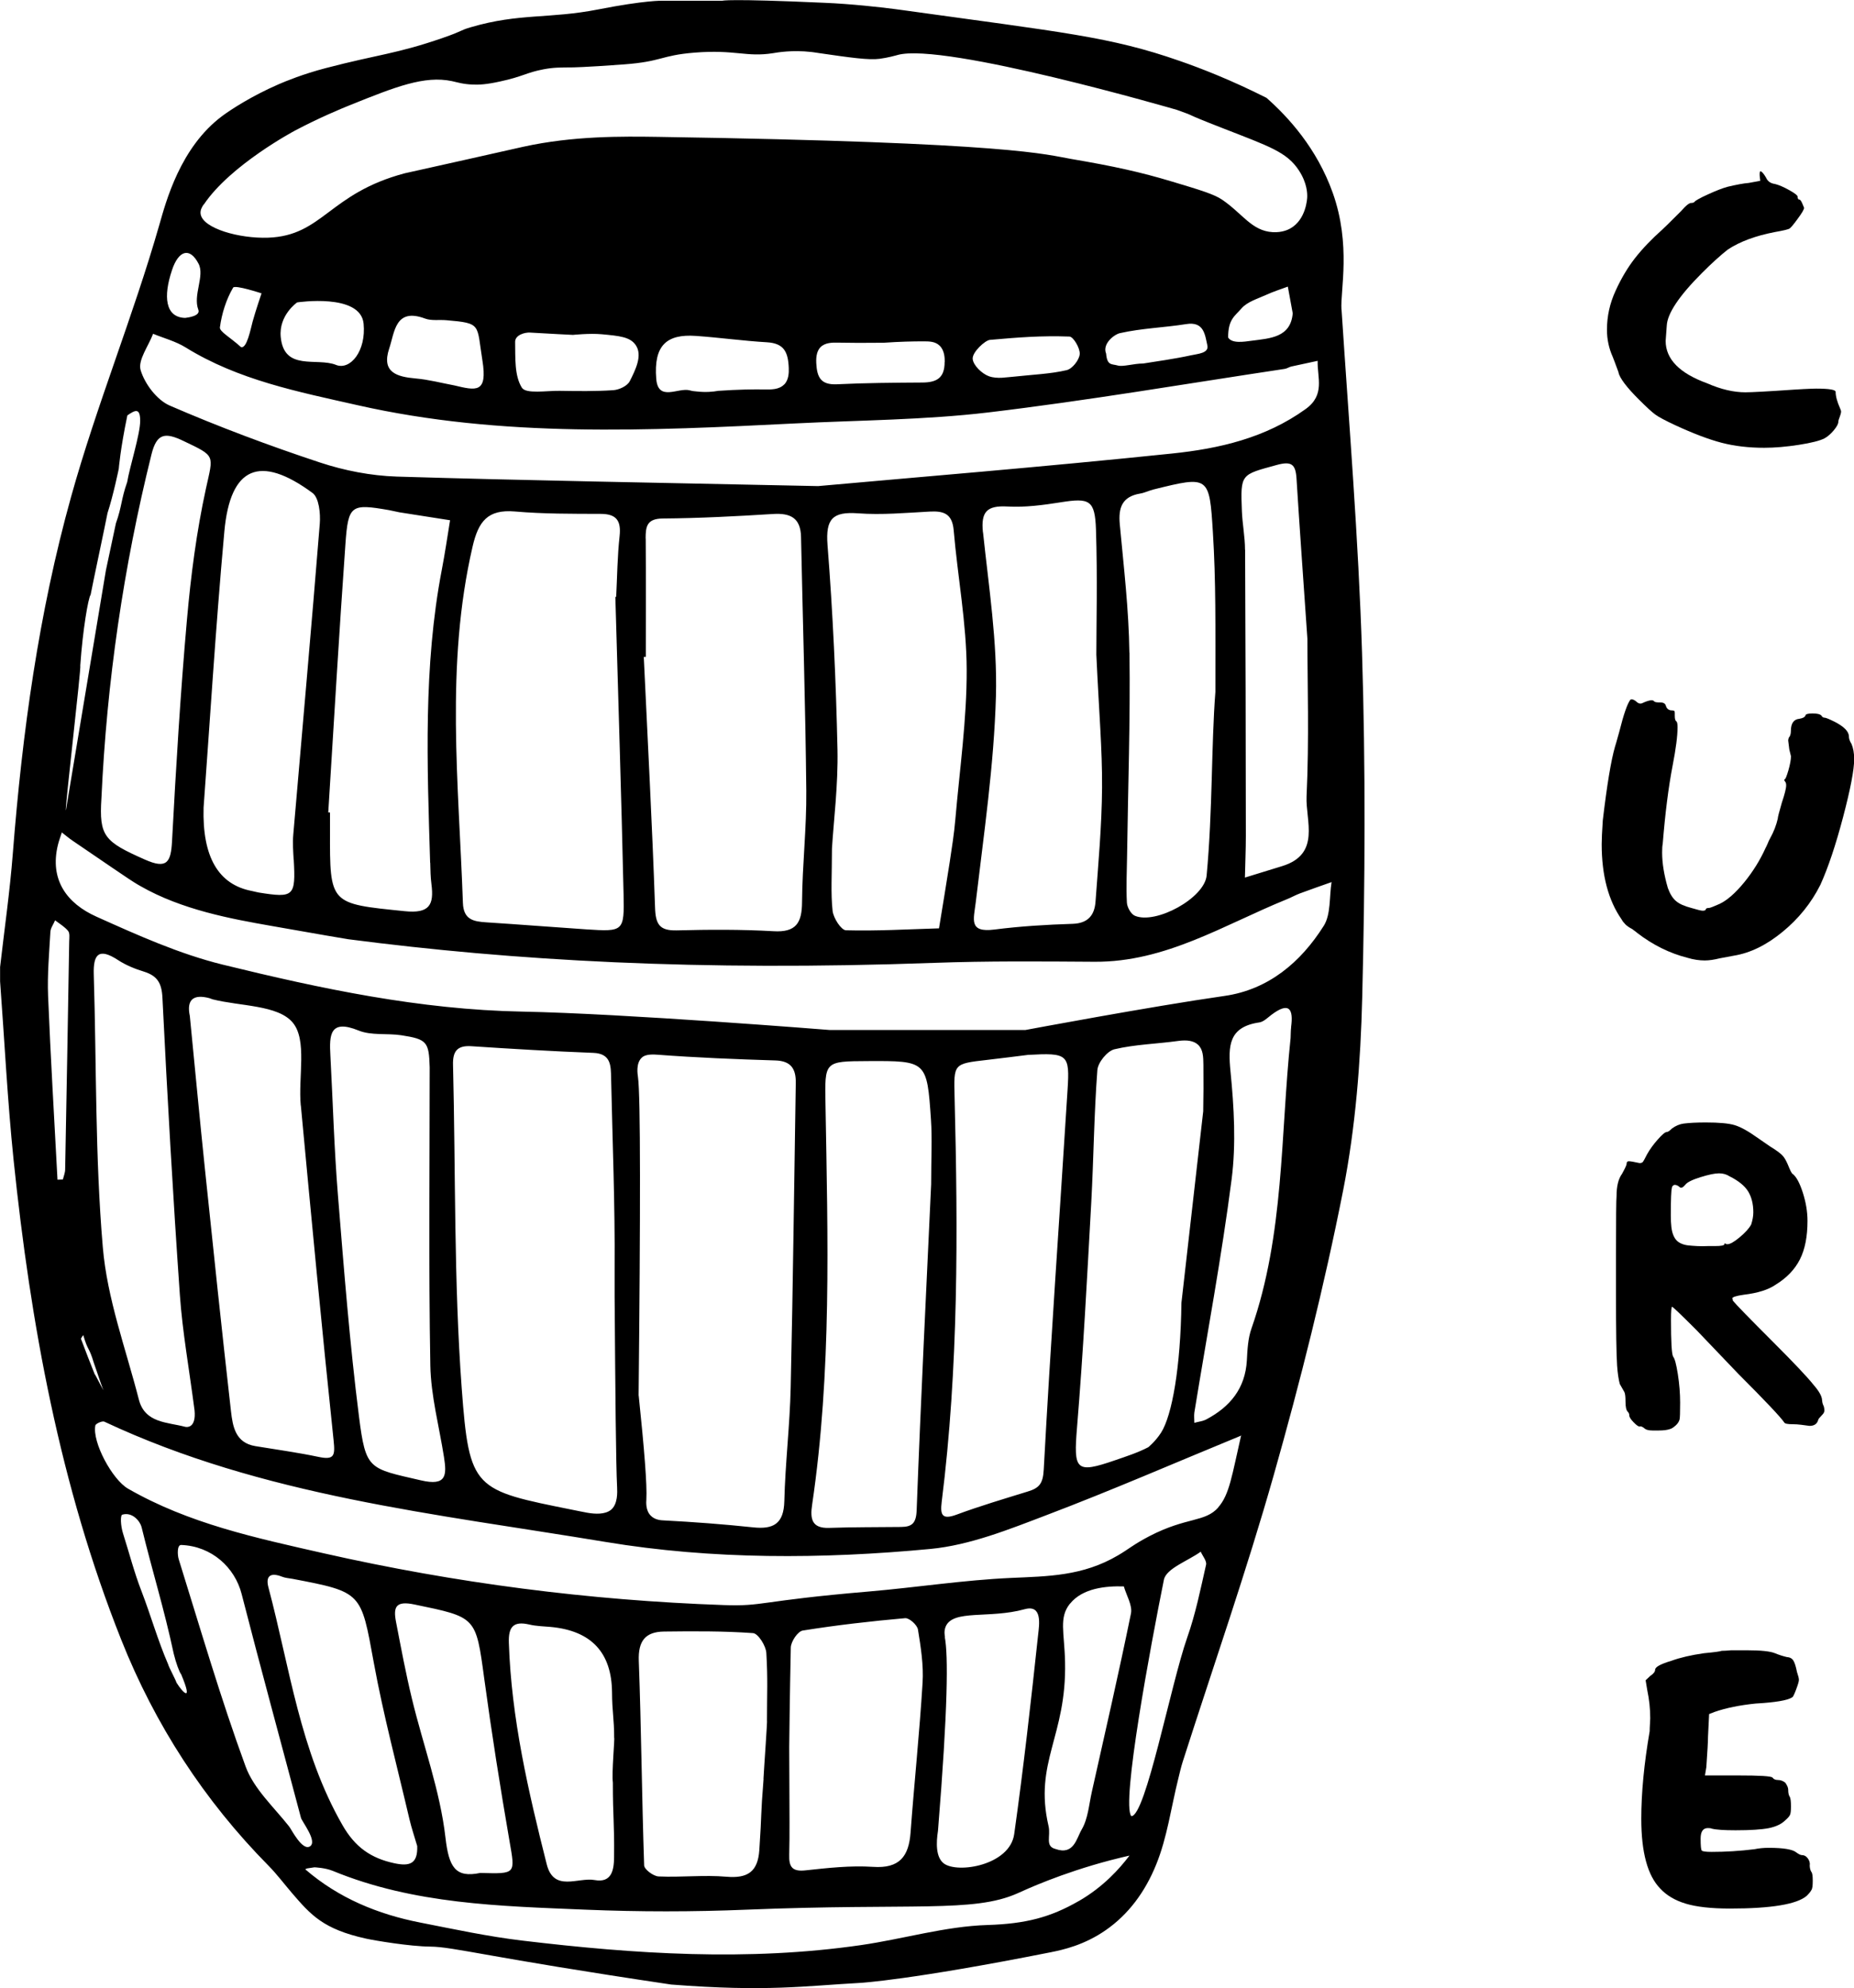
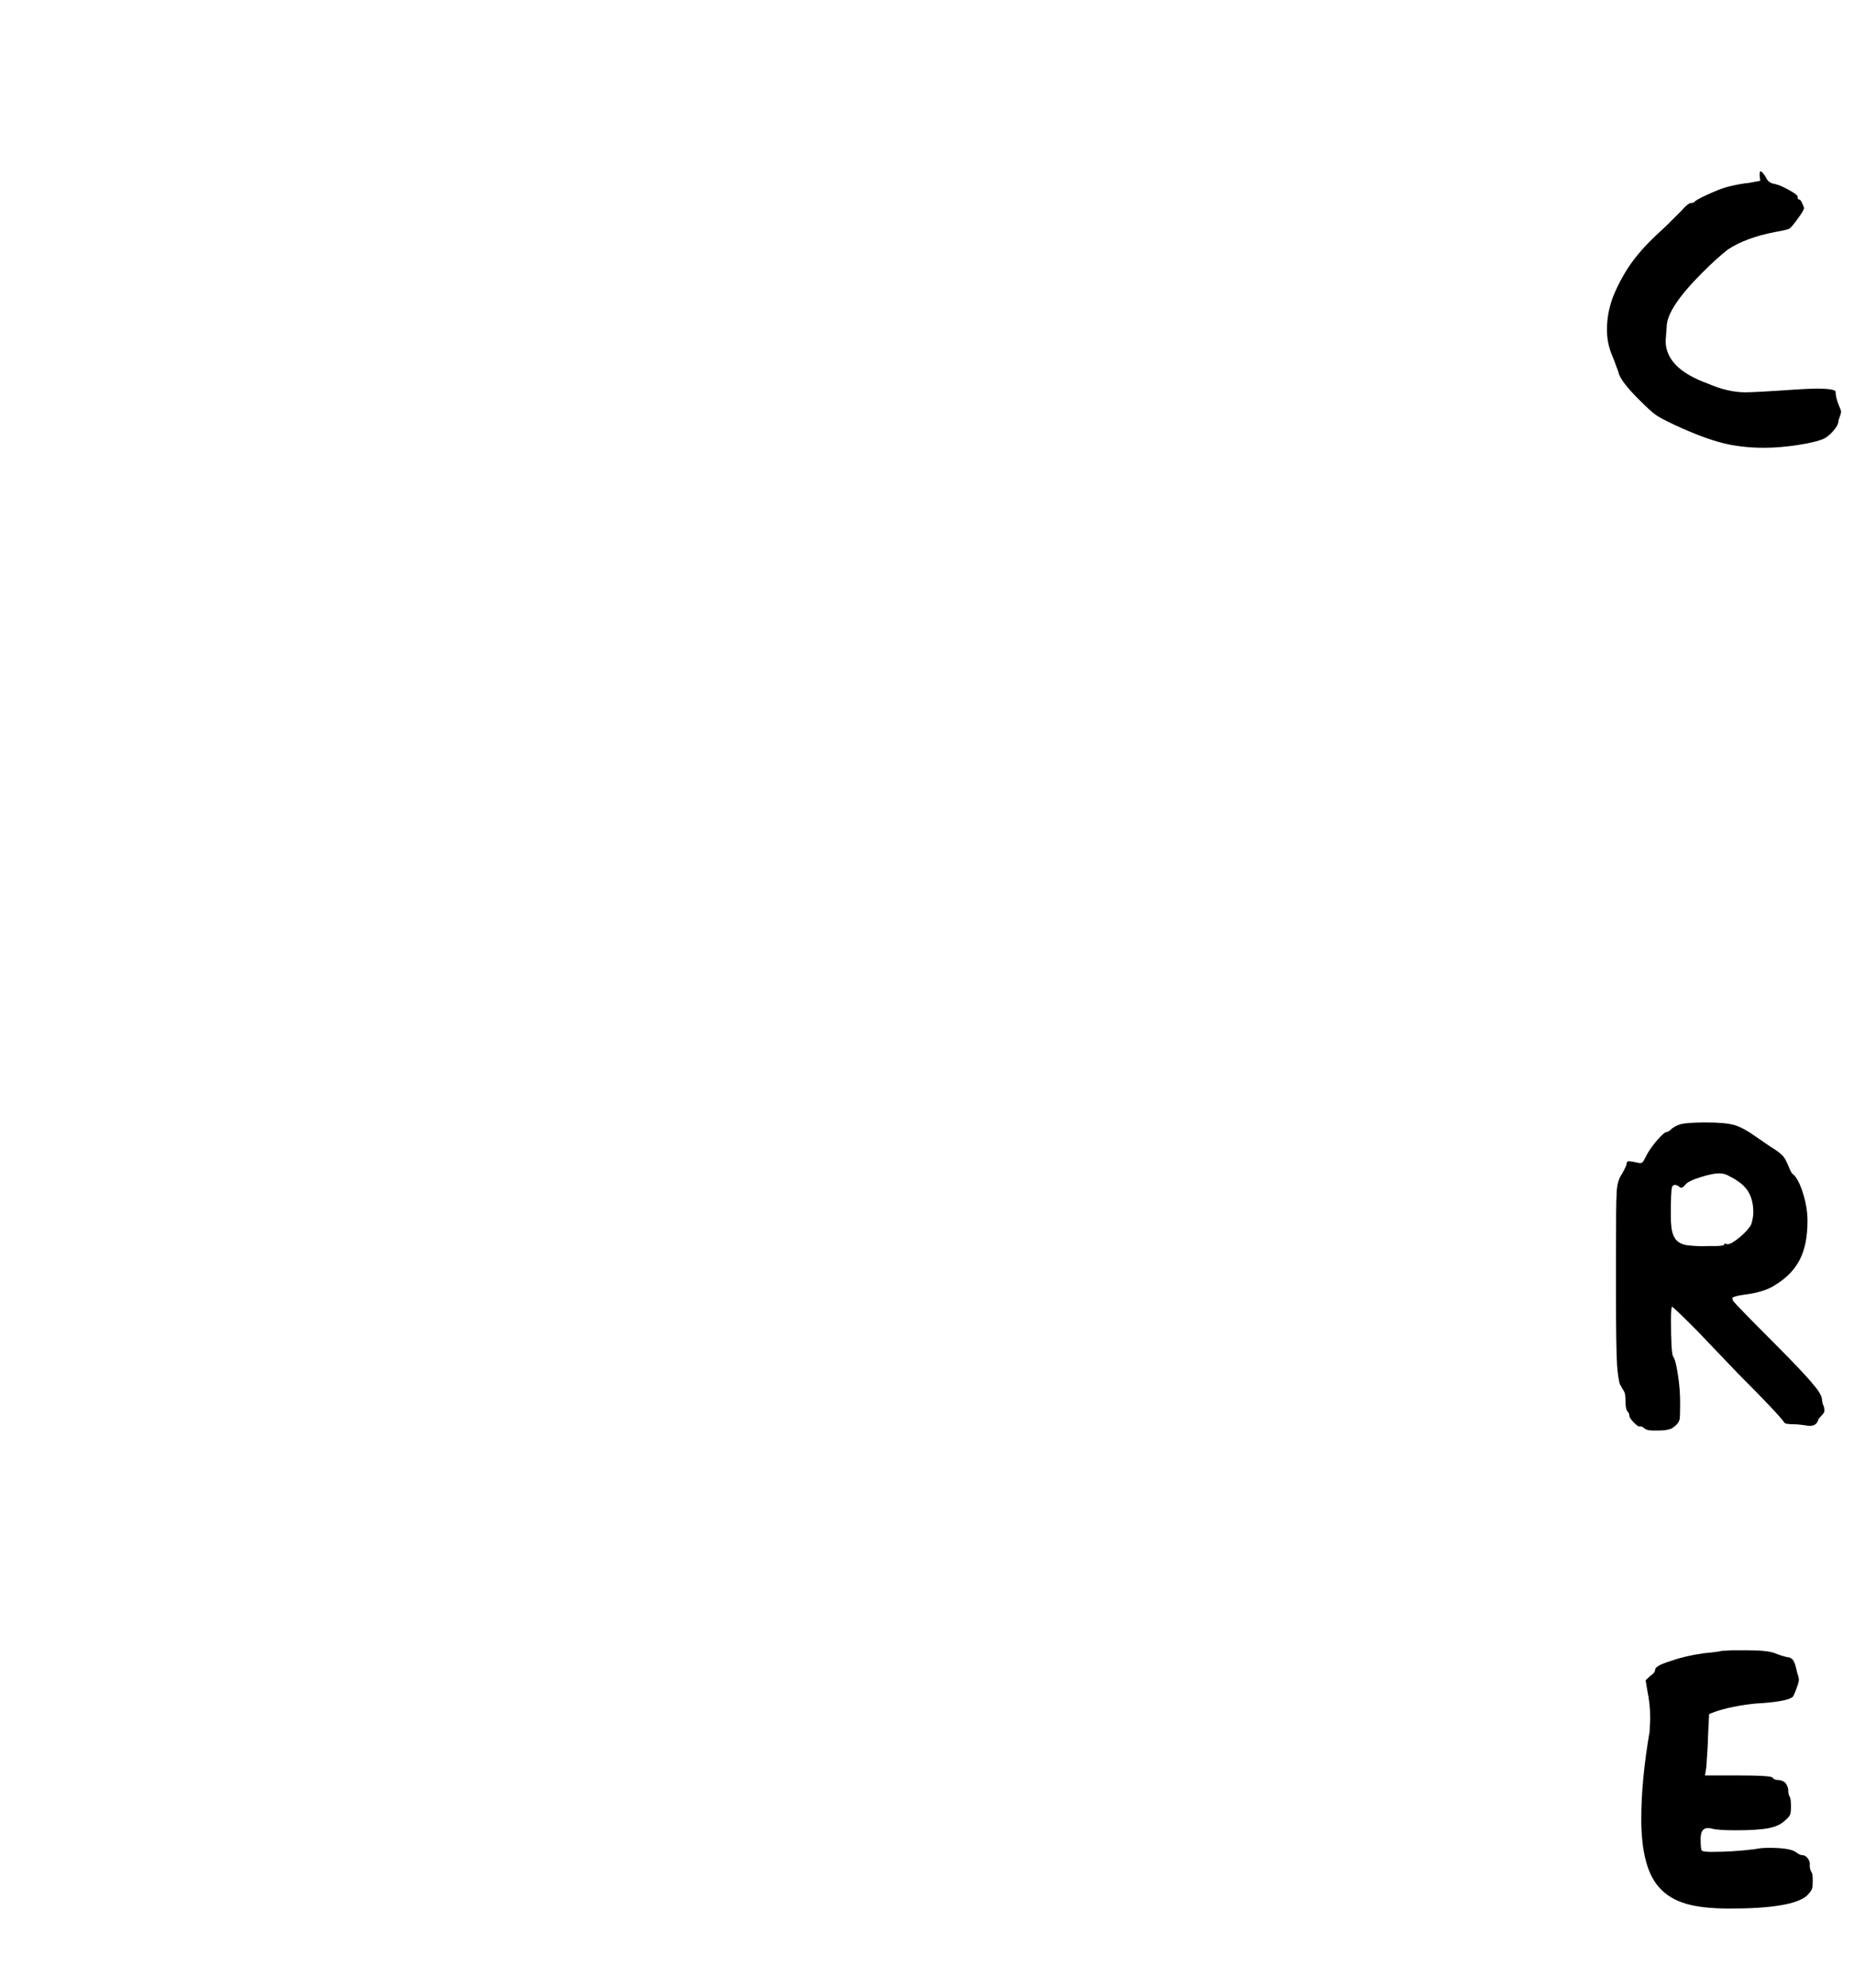
<svg xmlns="http://www.w3.org/2000/svg" viewBox="0 0 200.9 215.37" data-sanitized-data-name="Layer 2" data-name="Layer 2" id="Layer_2">
  <defs>
    <style>
      .cls-1 {
        fill: #000;
        stroke-width: 0px;
      }
    </style>
  </defs>
  <g data-sanitized-data-name="Layer 1" data-name="Layer 1" id="Layer_1-2">
    <g>
-       <path d="M145.36,33.53c-.13-2.05,1.06-7.01-.94-12.63-1.73-4.86-4.84-8.23-7.18-10.3-3.85-1.94-7.13-3.21-9.41-4-7.53-2.63-12.59-3.08-29.99-5.5-.96-.13-3.23-.44-6.32-.67-.71-.05-1.45-.1-2.25-.13-10.44-.47-10.99-.22-10.99-.22h-6.53s-1.82-.06-6.92.94c-5.3,1.04-8.55.39-13.78,1.92-1.31.38-.72.35-3.05,1.16-5.05,1.75-6.93,1.77-12.71,3.28-2.47.65-4.29,1.4-5.1,1.75-2.94,1.28-5.17,2.74-6.1,3.43-4.57,3.4-6.11,9.31-6.82,11.78-2.84,9.93-6.8,19.54-9.57,29.49-3.51,12.6-5.29,25.56-6.31,38.62-.32,4.12-.91,8.21-1.38,12.31v1.56c.48,6.44.8,12.9,1.46,19.32,1.84,17.78,5.03,35.3,11.66,51.98,3.66,9.21,8.99,17.44,15.99,24.52.9.92,1.68,1.96,2.52,2.94,2.03,2.36,3.38,3.91,8,4.93.98.22,4.78.85,6.97.87,2.56.02,6.17,1.15,26.12,4.11,10.41.81,14.45.15,20.5-.18,0,0,5.37-.29,20.64-3.32,1.34-.27,3.62-.77,5.96-2.4,2.42-1.68,4.24-4.1,5.45-7.09,1.2-2.94,1.62-6.2,2.4-9.32.15-.61.29-1.23.48-1.83,3.31-10.34,6.9-20.6,9.86-31.04,2.89-10.19,5.48-20.5,7.53-30.89,1.34-6.83,1.89-13.9,2.06-20.88.31-12.43.37-24.89-.02-37.32-.39-12.4-1.41-24.79-2.22-37.18ZM22.09,22.15c2.88-4.29,9.85-7.99,9.85-7.99,2.62-1.39,5.06-2.4,6.13-2.83h0c4.79-1.92,7.92-3.17,10.91-2.54.59.13,1.19.33,2.23.37.68.03,1.47,0,2.96-.33,2.52-.54,2.86-.97,4.72-1.32,1.11-.21,1.78-.2,3.09-.21,0,0,1.26,0,5.58-.32,4.24-.31,3.98-.98,7.72-1.28,4.41-.35,5.6.52,8.49.06.49-.08,2.06-.36,4.13-.13.15.02.21.02.91.13,3.31.48,5.35.77,6.51.61.91-.12,1.79-.37,1.79-.37.08-.02.14-.04.14-.04,5-1.42,30.27,5.94,30.27,5.94,2.46.87.17.12,4.98,1.99,5.01,1.96,6.95,2.57,8.26,4.59.89,1.37.9,2.49.89,2.85,0,.16-.11,2.47-1.85,3.43-.18.1-.85.45-1.89.39-2.27-.13-3.27-2.01-5.47-3.51-.88-.6-2.4-1.06-5.44-1.97-3.39-1.02-6.28-1.66-10.93-2.45-2.69-.45-6.06-1.79-44.69-2.39-3.98-.06-9.26-.12-14.68,1.07-.61.13-2.09.47-6.41,1.44-6.42,1.44-6.13,1.36-6.42,1.43-8.25,2.19-8.87,6.76-14.81,6.98-3.13.11-7.08-1-7.32-2.56-.07-.43.17-.81.33-1.04ZM140.08,33.93c-.21,2.63-2.44,2.72-4.43,2.98-.83.11-2.15.34-2.57-.35,0-1.98.72-2.3,1.44-3.14.63-.73,1.75-1.05,2.69-1.48.76-.35,1.56-.6,2.34-.89.16.88.32,1.77.53,2.89ZM129.11,38.48c-1.86.41-3.76.66-5.23.9-1.07,0-2.21.39-2.79.21-.61-.18-1.12.05-1.23-1.28-.44-1.06.87-2.08,1.5-2.22,2.35-.53,4.8-.6,7.18-.98,1.92-.31,2.03,1.14,2.29,2.31.19.85-1.06.91-1.71,1.06ZM117,38.36c-.05.64-.81,1.6-1.42,1.74-1.74.41-3.56.47-6.07.74-.32,0-1.43.25-2.35-.08-.75-.27-1.69-1.17-1.76-1.87-.07-.73,1.35-2.03,1.87-2.07,3.06-.27,5.54-.47,8.61-.36.43.01,1.17,1.27,1.12,1.9ZM102.36,39.22c0,1.75-.88,2.21-2.41,2.22-3.09.02-6.18.04-9.26.19-1.75.08-2.16-.75-2.24-2.3-.04-.82.12-1.36.45-1.71.51-.52,1.3-.51,1.86-.5,1.38.03,2.96.03,5.02.01,1.7-.12,3.13-.15,4.25-.15.66,0,1.3,0,1.78.46.57.54.56,1.42.56,1.77ZM84.98,41.64c-.55.58-1.41.56-2.12.55-1.18-.02-2.83,0-5.03.15-.54.1-1.35.18-2.32.07-.42-.05-.39-.02-.76-.12-1.24-.35-3.44,1.28-3.64-1.26-.28-3.56,1.07-4.87,4.3-4.64,2.57.18,5.13.54,7.7.69,1.85.11,2.29,1.06,2.36,2.77.02.54,0,1.29-.49,1.81ZM68.23,41.31c-.26.51-1.15.92-1.78.96-1.93.13-3.88.1-5.82.07-1.42-.02-3.64.36-4.08-.34-.82-1.31-.7-3.27-.73-4.96-.01-.75,1.05-1.05,1.63-1.01,2.12.13,4.64.25,4.64.25,0,0,1.82-.19,3.11-.07,1.91.18,3.08.28,3.69,1.18.76,1.11-.03,2.68-.65,3.91ZM49.22,41.75c-1.39-.26-2.78-.63-4.18-.75-2.04-.18-3.72-.66-2.87-3.23.6-1.78.64-4.47,3.89-3.26.7.26,1.54.11,2.31.18,3.86.33,3.27.43,3.9,4.33.59,3.63-.69,3.29-3.05,2.73ZM36.41,39.53c-2.08-.83-5.63.72-5.99-3.02-.23-2.37,1.78-3.75,1.78-3.75,0,0,6.87-1.04,7.2,2.3.29,2.96-1.44,5.09-3,4.47ZM28.34,31.78s-.66,1.94-.96,3.04c-.22.8-.63,3-1.27,2.78-1.18-1.07-2.34-1.68-2.28-2.14.2-1.49.68-3.02,1.43-4.3.2-.33,3.08.62,3.08.62ZM18.63,29.28c.71-2.15,1.93-2.56,2.89-.7.68,1.31-.63,3.4-.03,4.97.26.68-1.1.85-1.42.89-2.19-.05-2.38-2.36-1.44-5.15ZM16.59,36.16c1.17.48,2.44.81,3.51,1.47,5.73,3.55,12.21,4.81,18.62,6.26,15.69,3.55,31.58,2.77,47.46,1.98,6.97-.35,13.99-.37,20.91-1.19,10.75-1.28,21.43-3.11,32.14-4.72.25-.04.47-.21.72-.26.94-.21,1.89-.41,2.83-.61-.05,1.83.84,3.69-1.31,5.23-4.36,3.14-9.37,4.28-14.45,4.81-14.13,1.47-28.3,2.62-38.37,3.53-17.98-.38-31.82-.61-45.65-1.03-2.8-.09-5.68-.65-8.34-1.53-5.5-1.82-10.95-3.86-16.26-6.16-1.39-.6-2.71-2.34-3.16-3.84-.32-1.08.85-2.61,1.35-3.94ZM134.91,59.56c0-1.41-.29-2.82-.34-4.23-.16-4.03-.1-3.89,3.75-4.95,1.65-.46,2.07-.07,2.17,1.45.33,5.28.71,10.56,1.18,17.37,0,4.69.2,10.9-.09,17.08-.12,2.63,1.58,6.25-2.65,7.55-1.34.42-2.69.83-4.03,1.24.03-1.51.1-3.01.1-4.52-.01-10.33-.03-20.67-.08-31ZM122.38,70.7c-.06-4.64-.61-9.28-1.04-13.9-.17-1.8.25-3,2.2-3.33.5-.08.98-.33,1.48-.45,5.99-1.48,6.03-1.48,6.41,4.66.33,5.29.27,10.05.27,17.28-.45,5.76-.29,12.82-.95,19.89-.23,2.45-5.51,5.32-7.77,4.36-.43-.18-.85-.93-.87-1.44-.09-1.68,0-3.36.02-5.05.1-7.34.36-14.68.26-22.01ZM106.51,57.66c-.23-2.22.43-2.91,2.64-2.79,1.91.11,3.86-.15,5.76-.45,3.15-.5,3.74-.27,3.85,2.95.17,5.18.04,10.36.04,13.54.28,6.15.65,10.29.62,14.43-.03,4.12-.41,8.24-.71,12.36-.11,1.42-.79,2.32-2.46,2.38-2.84.09-5.68.26-8.49.62-2.82.36-2.25-1.09-2.03-2.93.88-7.44,1.98-14.88,2.19-22.35.16-5.9-.78-11.85-1.4-17.76ZM90.75,81.18c-.16-7.39-.5-14.77-1.08-22.14-.22-2.85.57-3.63,3.31-3.43,2.57.19,5.17-.05,7.76-.19,1.5-.08,2.44.21,2.6,2.01.43,5.04,1.39,10.06,1.41,15.09.02,5.41-.76,10.83-1.23,16.25-.13,1.55-.38,3.09-.61,4.63-.37,2.39-.77,4.78-1.16,7.17-3.36.1-6.72.3-10.08.21-.52-.01-1.36-1.32-1.45-2.1-.21-1.92-.07-3.89-.07-6.75.18-2.98.68-6.87.6-10.75ZM69.96,58.34c0-1.32.14-2.15,1.85-2.17,3.99-.03,7.99-.24,11.98-.49,1.87-.11,2.96.43,3.01,2.47.19,9.18.48,18.35.57,27.53.04,4.01-.43,8.02-.46,12.03-.01,2.27-.64,3.32-3.11,3.17-3.48-.2-6.98-.18-10.46-.09-1.9.05-2.3-.68-2.36-2.49-.31-9.05-.8-18.09-1.22-27.14h.22c0-4.29.02-8.56-.01-12.83ZM67.57,96.85c.09,4.08,0,4.09-4.05,3.83-3.6-.24-7.2-.53-10.81-.76-1.4-.09-2.49-.28-2.55-2.12-.45-12.89-1.92-25.78,1.05-38.59.63-2.72,1.63-4.05,4.58-3.8,3.08.27,6.19.25,9.29.26,1.71,0,2.24.73,2.06,2.4-.24,2.18-.26,4.39-.37,6.59-.03,0-.06,0-.09,0,.3,10.73.65,21.46.89,32.2ZM46.62,93.45c.02.78.03,1.56.13,2.33.29,2.24-.2,3.21-2.9,2.93-8.11-.83-8.12-.69-8.09-8.75,0-.65,0-1.3,0-1.94-.06,0-.12,0-.19-.01.61-9.69,1.17-19.38,1.86-29.07.3-4.25.61-4.39,4.71-3.68.38.07.76.17,1.14.24,1.83.29,3.66.57,5.49.86-.29,1.78-.55,3.56-.89,5.33-2.02,10.53-1.59,21.15-1.27,31.77ZM31.83,93.12c.22,3.99.02,4.18-3.79,3.57-.25-.04-.5-.12-.76-.17q-5.44-1.04-5.22-9.03c.63-8.49,1.28-19.22,2.25-29.91.64-7.03,3.84-8.38,9.55-4.18.71.52.88,2.23.79,3.35-.9,11.22-1.91,22.44-2.87,33.66-.08.9-.01,1.82.04,2.72ZM20.26,67.1c-.71,8-1.19,16.02-1.62,24.05-.12,2.3-.58,3.02-2.94,1.97-4.41-1.95-4.97-2.53-4.71-6.64.58-12.59,2.38-25,5.42-37.24.58-2.35,1.51-2.41,3.49-1.46,3.5,1.67,3.22,1.47,2.42,5.13-1.02,4.66-1.64,9.44-2.06,14.2ZM8.7,72.08c.26-3.8.86-7.32,1.12-7.65.2-1.07,1.63-7.78,1.83-8.85.62-1.88,1.22-4.8,1.22-4.8,0,0,.16-2.09.93-5.78.84-.58,1.39-.86,1.39.59s-1.14,5-1.41,6.64c-.66,1.86-.56,2.61-1.22,4.46-.21,1.06-.87,4.01-1.08,5.07-.08.46-4.26,25.56-4.34,26.03-.13-.1,1.69-15.6,1.56-15.7ZM7.5,101.96c-.14,8.24-.28,16.49-.44,24.73,0,.36-.16.73-.25,1.09l-.58.02c-.35-6.64-.75-13.28-1.02-19.93-.09-2.3.12-4.61.25-6.91.02-.43.34-.84.51-1.26.48.37,1.03.69,1.41,1.15.2.24.13.74.12,1.12ZM8.78,145.09c-.04-.11.15-.3.24-.46.55,1.87.59,1.16,1.15,3.02.41,1.14,1.02,3.09,1.09,3.02-.05.04-.95-1.83-1-1.8-.66-1.67-.84-2.11-1.47-3.79ZM32.6,119.76c1.13,12.1,2.28,24.2,3.55,36.29.17,1.63.09,2.14-1.63,1.78-2.27-.48-4.57-.79-6.86-1.17-2.16-.36-2.44-2.14-2.63-3.77-.99-8.73-1.91-17.47-2.82-26.21-.58-5.53-1.09-11.08-1.64-16.61-.38-1.79.4-2.39,2.11-1.94.12.03.24.1.36.13,3,.76,7.08.6,8.68,2.52,1.59,1.9.58,5.91.87,8.98ZM46.63,147.9c.06,3.32.96,6.63,1.48,9.95.31,1.97.28,3.17-2.5,2.52-5.66-1.31-5.97-1.1-6.71-6.91-1.01-7.96-1.63-15.96-2.28-23.96-.41-5.04-.55-10.1-.82-15.16-.12-2.19-.09-3.98,3.06-2.7,1.38.56,3.08.28,4.61.51,2.81.43,3.01.72,3.09,3.48,0,10.76-.12,21.51.07,32.27ZM21.08,152.77c.19,1.95-.82,1.85-1.02,1.8-1.91-.51-4.35-.39-5.01-2.94-1.41-5.49-3.44-10.94-3.91-16.52-.84-9.8-.68-19.69-.98-29.54-.07-2.23.56-2.91,2.62-1.57.85.56,1.84.96,2.82,1.26,1.43.45,1.92,1.22,2,2.8.53,10.74,1.14,21.48,1.89,32.22.28,4,1,7.96,1.59,12.5ZM19.14,182.33c-.07-.3-.85-1.73-.92-2.03-1.14-2.64-1.86-5.25-2.89-7.93-.79-2.03-1.33-4.15-1.99-6.22-.28-.88-.31-1.97-.1-2.06,1.13-.34,1.96.76,2.1,1.34,1.21,4.95,2.42,8.75,3.49,13.74.23.95.61,2,.8,2.21,1.39,3.31.06,1.83-.48.94ZM31.34,197.88c-1.67-2.12-3.84-4.09-4.73-6.52-2.7-7.37-4.9-14.93-7.24-22.43-.15-.47-.19-1.56.25-1.56,3.33.12,5.83,2.45,6.56,5.3,2.08,8.1,4.29,16.17,6.43,24.25.11.43,1.82,2.56.98,3.1-.83.53-2.01-1.83-2.25-2.14ZM66.41,193.11c0,3.88.17,4.22.13,8.1-.01,1.35-.25,2.8-2.1,2.46-1.8-.33-4.43,1.35-5.2-1.72-1.99-7.88-3.83-15.79-4.1-23.98-.06-1.74.49-2.38,2.22-1.98.75.18,1.54.19,2.31.26q6.61.61,6.65,7.12c.01,2.07.23,2.81.23,4.88.08,0-.28,3.84-.14,4.86ZM55.21,199.45c.62,3.58.74,3.56-3.17,3.45-2.69.56-3.4-.61-3.77-3.83-.58-5.08-2.42-10.01-3.63-15.03-.67-2.76-1.19-5.56-1.73-8.35-.31-1.61-.02-2.3,2.01-1.87,6.7,1.39,6.64,1.3,7.55,8.01.8,5.89,1.73,11.77,2.74,17.62ZM44.36,197.05c.23.99.57,1.96.85,2.94.07,1.95-.85,2.21-2.48,1.86-2.52-.54-4.25-1.73-5.62-4.13-4.6-8.01-5.71-17.05-8.02-25.74-.35-1.3.27-1.65,1.48-1.17.35.14.75.16,1.13.23,7.56,1.44,7.41,1.46,8.8,9.06,1.04,5.69,2.54,11.3,3.86,16.95ZM116.92,205.93c-3.12,1.8-5.81,2.48-9.9,2.61-4.6.14-9.15,1.52-13.74,2.18-12.25,1.77-24.48.97-36.68-.49-3.71-.44-7.37-1.23-11.04-1.95-4.62-.9-8.88-2.66-12.49-5.78.07-.03.14-.06.21-.09l.79-.12s1.15.04,2,.39c8.8,3.62,18.11,3.81,27.38,4.2,5.81.24,11.64.24,17.45,0,17.98-.73,24.56.35,29.33-1.76.85-.38,4.67-2.17,10.11-3.6.89-.23,1.61-.4,2.05-.5-1.05,1.39-2.8,3.37-5.48,4.92ZM82.74,192.71c-.34,4.25-.17,3.46-.46,7.72-.16,2.33-1.25,3.08-3.56,2.88-2.43-.21-4.9.08-7.35-.03-.56-.02-1.56-.76-1.57-1.2-.25-7.39-.31-14.78-.58-22.16-.08-2.15.71-3.14,2.72-3.17,3.22-.04,6.45-.06,9.66.17.55.04,1.4,1.38,1.44,2.15.17,2.85.07,4.41.07,7.27.06,0-.3,4.86-.38,6.37ZM85.54,193.95s-.02-4.67-.02-4.67c0,0,.06-5.64.17-10.79.01-.65.76-1.77,1.3-1.85,3.68-.59,7.38-1.01,11.09-1.34.45-.04,1.31.74,1.39,1.23.31,1.91.62,3.86.5,5.78-.33,5.41-.9,10.8-1.3,16.2-.19,2.6-1.19,3.93-4.08,3.73-2.42-.16-4.89.12-7.31.38-1.45.16-1.8-.39-1.76-1.69.06-2.33.02-4.66.02-6.98ZM102.4,177.36c-.03-.18-.13-.65.07-1.14.79-1.9,4.74-.83,8.56-1.89,1.95-.54,1.58,1.69,1.46,2.78-.77,7.2-1.58,14.4-2.59,21.58-.47,3.38-6.13,4.31-7.63,3.18-.88-.67-.83-2.26-.63-3.53,1.09-13.46,1.11-19.02.74-20.98ZM115.95,173.73c1.36-1.69,3.89-1.93,5.83-1.87.28.98.95,2.05.77,2.94-1.32,6.46-2.8,12.89-4.24,19.32-.31,1.38-.41,2.91-1.1,4.08-.55.93-.84,2.81-2.82,2.11-1.19-.29-.51-1.4-.77-2.49-1.61-6.93,1.97-9.7,1.79-17.77-.07-3.23-.69-4.8.53-6.32ZM128.65,177.39c-1.79,5.09-4.5,19.36-6.06,19.36-1.12-1.29,2.11-18.56,3.53-25.61.25-1.23,2.61-2.04,3.99-3.04.21.47.67,1.01.58,1.41-.6,2.65-1.14,5.33-2.04,7.88ZM132.01,163.31c-1.44,1.62-3.4,1.01-7.43,3.09-1.77.92-2.27,1.42-3.44,2.1-3.82,2.25-7.6,2.26-11.57,2.44-5.15.23-10.26,1.03-15.4,1.47-12.03,1.02-11.36,1.63-15.76,1.47-14.6-.51-29.05-2.38-43.34-5.61-7.32-1.66-14.61-3.21-21.2-7-1.71-.99-3.89-5.04-3.54-6.84.04-.21.75-.52.97-.42,17.21,8.08,35.92,9.98,54.3,13.03,11.62,1.93,23.49,1.87,35.23.76,4.27-.41,8.49-2.11,12.56-3.66,7.09-2.69,14.05-5.72,21.06-8.6.02-.03.03-.06.05-.09-1,4.35-1.27,6.48-2.5,7.85ZM66.6,140.5c.08,10.47.14,18.05.27,20.62.02.49.1,1.86-.7,2.47-.63.48-1.66.44-2.52.29-.51-.09-1.01-.2-1.52-.3-10.79-2.17-11.28-2.14-12.1-13.21-.86-11.63-.65-23.34-.94-35.01-.04-1.47.45-2.13,2.01-2.02,4.39.29,8.78.55,13.18.72,1.95.07,1.91,1.42,1.94,2.7.15,6.88.43,13.75.38,20.63,0,.68,0,1.77,0,3.11ZM69.2,151.19c.2-19.55.22-32.51-.07-34.52-.04-.29-.24-1.46.4-2.08.3-.3.83-.4,1.73-.33,4.24.32,8.5.49,12.76.62,1.72.05,2.24.94,2.21,2.46-.18,10.98-.3,21.96-.55,32.94-.09,4.12-.59,8.22-.69,12.34-.06,2.46-1.18,3.08-3.4,2.84-3.21-.34-6.43-.58-9.65-.75-.29-.01-.97-.04-1.43-.52-.56-.57-.49-1.47-.47-1.75.09-1.55-.23-5.5-.83-11.25ZM89.45,119.63c-.08-4.66-.16-4.66,4.6-4.68,6.36-.03,6.4-.03,6.83,6.35.14,2.06.02,4.15.02,6.99-.52,11.25-1.12,23.27-1.57,35.29-.05,1.45-.5,1.83-1.72,1.84-2.59.03-5.18.01-7.76.1-1.92.07-2.07-1.02-1.85-2.5,2.13-14.41,1.7-28.9,1.45-43.39ZM103.44,118.87c-.09-3.64-.16-3.63,3.54-4.05,1.67-.19,3.34-.41,4.4-.54,4.34-.24,4.55-.08,4.3,3.8-.86,13.71-1.84,27.41-2.58,41.13-.08,1.55-.52,2-1.73,2.37-2.59.8-5.19,1.57-7.73,2.51-1.6.59-1.76-.02-1.6-1.37,1.83-14.57,1.77-29.21,1.4-43.85ZM116.71,154.59c.67-8.1,1.09-16.22,1.54-24.33.26-4.78.3-9.57.66-14.33.06-.83,1.07-2.07,1.85-2.26,2.24-.53,4.6-.58,6.89-.9,1-.14,1.71-.01,2.16.4.56.51.58,1.31.59,2.17.02,1.8.01,3.49-.02,5.05-.79,6.92-1.57,13.83-2.36,20.75-.09,6.97-1.01,12.2-2.21,14.07-.62.96-1.38,1.57-1.38,1.57-1.13.59-2.37.99-3.59,1.41-4.29,1.48-4.52,1.1-4.13-3.59ZM139.91,111.27c-.05.38-.04.78-.06,1.17-1.11,10.53-.67,21.27-4.24,31.48-.38,1.08-.44,2.29-.5,3.45-.17,3.04-1.82,5.03-4.38,6.39-.39.21-.87.25-1.31.38,0-.38-.05-.76,0-1.12,1.37-8.42,2.95-16.82,4.04-25.28.49-3.82.26-7.79-.12-11.64-.28-2.82-.2-4.86,3.13-5.34.46-.07.89-.51,1.3-.82,1.91-1.44,2.41-.68,2.13,1.35ZM143.44,100.3c-2.49,3.95-6,6.91-10.74,7.59-8.04,1.15-21.57,3.69-21.57,3.69h-21.26s-22.19-1.78-33.29-1.99c-11.1-.21-21.8-2.48-32.45-5.09-4.71-1.16-9.24-3.2-13.69-5.2-3.16-1.42-5.1-3.96-4.16-7.79.11-.45.28-.88.42-1.33.39.3.76.62,1.16.89,3.63,2.46,6.13,4.21,7.04,4.74.08.05.21.12.33.19,4.47,2.56,9.8,3.54,14.14,4.3,5.29.93,7.94,1.39,8.37,1.45,17.85,2.32,37.92,3.48,63.46,2.56,5.8-.21,11.62-.16,17.42-.12,7.7.05,14.04-4.02,20.82-6.77.48-.19.93-.45,1.41-.63,1.14-.43,2.29-.82,3.44-1.23-.26,1.6-.06,3.5-.86,4.76Z" class="cls-1" />
-       <path d="M200.61,80.56c-.18-.29-.26-.55-.26-.76,0-.55-.52-1.08-1.55-1.61-.59-.29-.95-.44-1.08-.44-.16,0-.27-.08-.35-.23-.16-.16-.48-.23-.97-.23s-.76.08-.76.23c-.08.18-.3.29-.67.35-.61.06-.91.5-.91,1.32,0,.33-.08.58-.23.73,0,.02-.01.06-.03.12-.02.06-.03.12-.03.18,0,.02.04.34.12.97l.18.73c0,.37-.09.88-.28,1.54-.19.65-.33.98-.42.98-.06,0-.04.08.06.23.08.08.12.21.12.41,0,.33-.16.96-.47,1.88-.29,1-.44,1.57-.44,1.73-.16.7-.43,1.41-.82,2.11-.1.18-.2.38-.29.62-.1.23-.17.38-.21.44-.59,1.31-1.36,2.55-2.31,3.72-.96,1.17-1.85,1.95-2.67,2.34-.66.29-1.04.44-1.14.44-.2,0-.31.04-.35.12,0,.12-.12.18-.35.18-.16,0-.56-.1-1.2-.29-.76-.2-1.32-.44-1.68-.75-.36-.3-.66-.78-.89-1.42-.41-1.41-.62-2.69-.62-3.84,0-.45.02-.75.06-.91.27-3.36.63-6.2,1.08-8.53.35-1.8.53-3.17.53-4.13,0-.35-.04-.57-.12-.64-.12-.06-.18-.26-.18-.62v-.29c0-.12-.02-.2-.06-.23-.08-.04-.22-.06-.41-.06-.25-.06-.42-.22-.5-.5-.06-.23-.25-.35-.59-.35-.41,0-.63-.04-.67-.12-.14-.2-.56-.14-1.26.18-.23.12-.47.06-.7-.18-.27-.21-.48-.27-.62-.18-.33.43-.73,1.58-1.2,3.46-.29,1.05-.45,1.6-.47,1.64-.43,1.5-.87,4.16-1.32,7.97-.08,1.21-.12,2.07-.12,2.58,0,3.38.72,6.1,2.17,8.17.08.16.21.33.41.53.18.18.42.34.73.5.04.04.12.1.25.19.13.09.22.16.28.22,1.7,1.31,3.52,2.21,5.45,2.7.66.2,1.29.29,1.88.29.47,0,1.01-.08,1.61-.23l1.55-.29c1.78-.29,3.53-1.15,5.27-2.58,1.74-1.43,3.11-3.12,4.1-5.1.84-1.86,1.66-4.3,2.46-7.34.8-3.04,1.2-5.13,1.2-6.28,0-.64-.1-1.19-.29-1.64Z" class="cls-1" />
      <path d="M175.38,40.37c.16.62.88,1.58,2.17,2.87.86.86,1.47,1.42,1.83,1.68.36.26,1.07.64,2.12,1.13,1.99.92,3.68,1.56,5.07,1.92,1.39.36,2.92.54,4.6.54,1.15,0,2.41-.11,3.76-.32,1.36-.21,2.28-.45,2.77-.7.33-.18.66-.46,1-.86.33-.4.5-.71.5-.92,0-.12.06-.32.18-.62.08-.23.12-.39.12-.47,0-.12-.04-.25-.12-.41-.31-.7-.47-1.29-.47-1.76,0-.23-.7-.35-2.11-.35-.12,0-.28,0-.48.01s-.5.02-.89.04c-.39.02-.73.04-1.03.06-2.87.2-4.63.29-5.27.29-1.27,0-2.65-.32-4.13-.97-3.01-1.09-4.51-2.63-4.51-4.6,0-.04.04-.59.12-1.64.06-1.33,1.34-3.24,3.84-5.74,1.05-1.05,1.98-1.89,2.78-2.52,1.31-.86,2.99-1.48,5.04-1.88,1.02-.18,1.57-.31,1.67-.41.12-.08.41-.42.86-1.04.46-.62.69-1.01.69-1.19l-.12-.29c-.14-.35-.25-.55-.35-.59-.16,0-.23-.11-.23-.32,0-.14-.31-.38-.92-.72s-1.13-.56-1.54-.66c-.47-.06-.79-.29-.97-.7-.23-.39-.42-.62-.56-.67-.1-.02-.14.14-.12.47l.06.56-1.26.23c-.53.04-1.28.18-2.26.41-.53.14-1.25.42-2.15.83s-1.39.69-1.45.81c-.08.08-.21.12-.38.12-.16,0-.39.16-.7.47l-.41.44c-1.17,1.17-1.84,1.83-1.99,1.96-1.15,1.02-2.15,2.06-2.99,3.13-.76.98-1.46,2.14-2.08,3.5-.63,1.36-.94,2.77-.94,4.23,0,1.04.21,2.01.62,2.93.04.08.25.64.64,1.7Z" class="cls-1" />
      <path d="M197.44,151.71c0-.41-.3-.97-.91-1.67-.7-.88-2.16-2.42-4.37-4.63-2.62-2.62-4.08-4.12-4.39-4.51,0-.12-.02-.2-.06-.23,0-.16.42-.29,1.26-.41,1.5-.18,2.65-.54,3.43-1.08,1.21-.74,2.09-1.66,2.64-2.75.55-1.09.82-2.48.82-4.16,0-1-.17-2.02-.51-3.08-.34-1.05-.71-1.73-1.1-2.02-.1-.04-.27-.38-.53-1.03-.16-.37-.32-.66-.5-.88-.18-.23-.65-.6-1.44-1.08-.72-.49-1.16-.79-1.32-.91-1-.72-1.83-1.18-2.49-1.38-.66-.2-1.71-.29-3.13-.29-.98,0-1.78.04-2.4.12-.43.06-.85.23-1.26.53-.25.25-.44.38-.56.38-.18,0-.5.27-.98.81-.48.54-.86,1.07-1.16,1.6-.25.51-.42.8-.5.88-.16.08-.29.1-.41.06-.53-.12-.89-.18-1.08-.18-.16,0-.23.1-.23.29,0,.12-.17.48-.5,1.08-.39.53-.59,1.33-.59,2.4-.04.31-.06,2.45-.06,6.42v4.22c0,3.95.04,6.52.12,7.73.06.84.16,1.5.29,1.99l.5.88c.08.16.12.5.12,1.03,0,.57.08.93.23,1.08.12.12.18.25.18.41,0,.18.15.42.45.73.3.31.51.47.63.47h.06c.1-.04.25.02.47.18.18.18.48.26.91.26h.67c.51,0,.91-.05,1.2-.15.18-.04.38-.17.62-.38s.38-.44.44-.67c.04-.16.06-.76.06-1.82,0-.98-.08-2.01-.25-3.09-.17-1.08-.34-1.71-.51-1.89-.16-.31-.23-1.63-.23-3.96,0-.96.04-1.44.12-1.44s.96.84,2.64,2.52l4.54,4.75c2.93,2.93,4.59,4.69,4.98,5.27.06.12.36.18.91.18.29,0,.6.02.91.06.55.08.85.12.91.12.51,0,.82-.21.94-.64,0-.08.15-.26.44-.56.16-.16.23-.31.23-.47,0-.14-.02-.28-.06-.44-.12-.23-.18-.45-.18-.64ZM186.98,134.72c-.08-.04-.12-.02-.12.06,0,.14-.34.21-1.03.21h-.76c-.43.02-.82.02-1.17,0s-.66-.04-.94-.07c-.27-.03-.52-.09-.73-.18-.22-.09-.4-.21-.54-.35s-.27-.34-.37-.59c-.1-.24-.17-.54-.21-.88-.04-.34-.06-.76-.06-1.25,0-1.76.04-2.75.12-2.99,0-.08.03-.15.1-.22.07-.07.13-.1.19-.1.19,0,.37.08.53.23.16.16.36.08.62-.23.19-.27.74-.55,1.64-.83.9-.28,1.57-.42,2.02-.42s.81.11,1.14.32c.98.49,1.65,1.04,2.02,1.64.37.61.56,1.36.56,2.26,0,.41-.08.85-.23,1.32-.23.43-.65.89-1.25,1.39-.6.5-1.04.75-1.33.75-.1,0-.17-.02-.21-.06Z" class="cls-1" />
      <path d="M196.12,202c0-.27-.09-.51-.26-.72s-.37-.31-.59-.31c-.16,0-.36-.1-.62-.29-.39-.33-1.39-.5-2.99-.5-.55,0-1.06.05-1.55.15-1.6.2-3.15.29-4.63.29-.64,0-1.01-.05-1.08-.15-.08-.1-.12-.53-.12-1.29s.26-1.14.79-1.14c.19,0,.33.02.41.06.47.12,1.33.18,2.58.18,1.62,0,2.82-.08,3.6-.23.78-.16,1.38-.44,1.79-.85.29-.25.47-.46.53-.62s.09-.45.09-.88c0-.53-.04-.87-.12-1.03-.12-.16-.18-.42-.18-.79,0-.21-.11-.47-.32-.76-.25-.2-.53-.29-.82-.29-.25,0-.44-.09-.56-.26-.16-.16-1.4-.23-3.72-.23h-3.6l.15-.91c.12-1.7.18-2.79.18-3.28l.12-2.46.59-.23c1.23-.43,2.71-.73,4.45-.91,2.13-.12,3.45-.34,3.96-.67.08-.02.22-.3.42-.83s.31-.89.31-1.07c0-.16-.07-.44-.21-.85-.12-.61-.25-1.02-.4-1.25s-.39-.35-.72-.37c-.41-.1-.83-.23-1.26-.41-.51-.21-1.51-.32-3.02-.32h-1.73c-.45.04-.79.06-1.03.06-.12.06-.76.15-1.93.26-1.39.2-2.56.47-3.52.82-1.17.35-1.76.67-1.76.97,0,.21-.18.44-.53.67l-.5.47.18,1.08c.21,1,.32,2.01.32,3.05,0,.1-.01.3-.03.6-.02.3-.03.56-.03.78-.61,3.54-.91,6.7-.91,9.49,0,3.63.68,6.15,2.05,7.56.68.74,1.61,1.29,2.77,1.64,1.16.35,2.76.53,4.79.53,4.47,0,7.25-.46,8.32-1.38.25-.25.42-.46.5-.62.1-.12.15-.45.15-1s-.05-.87-.15-.97c-.12-.18-.18-.44-.18-.79Z" class="cls-1" />
    </g>
  </g>
</svg>